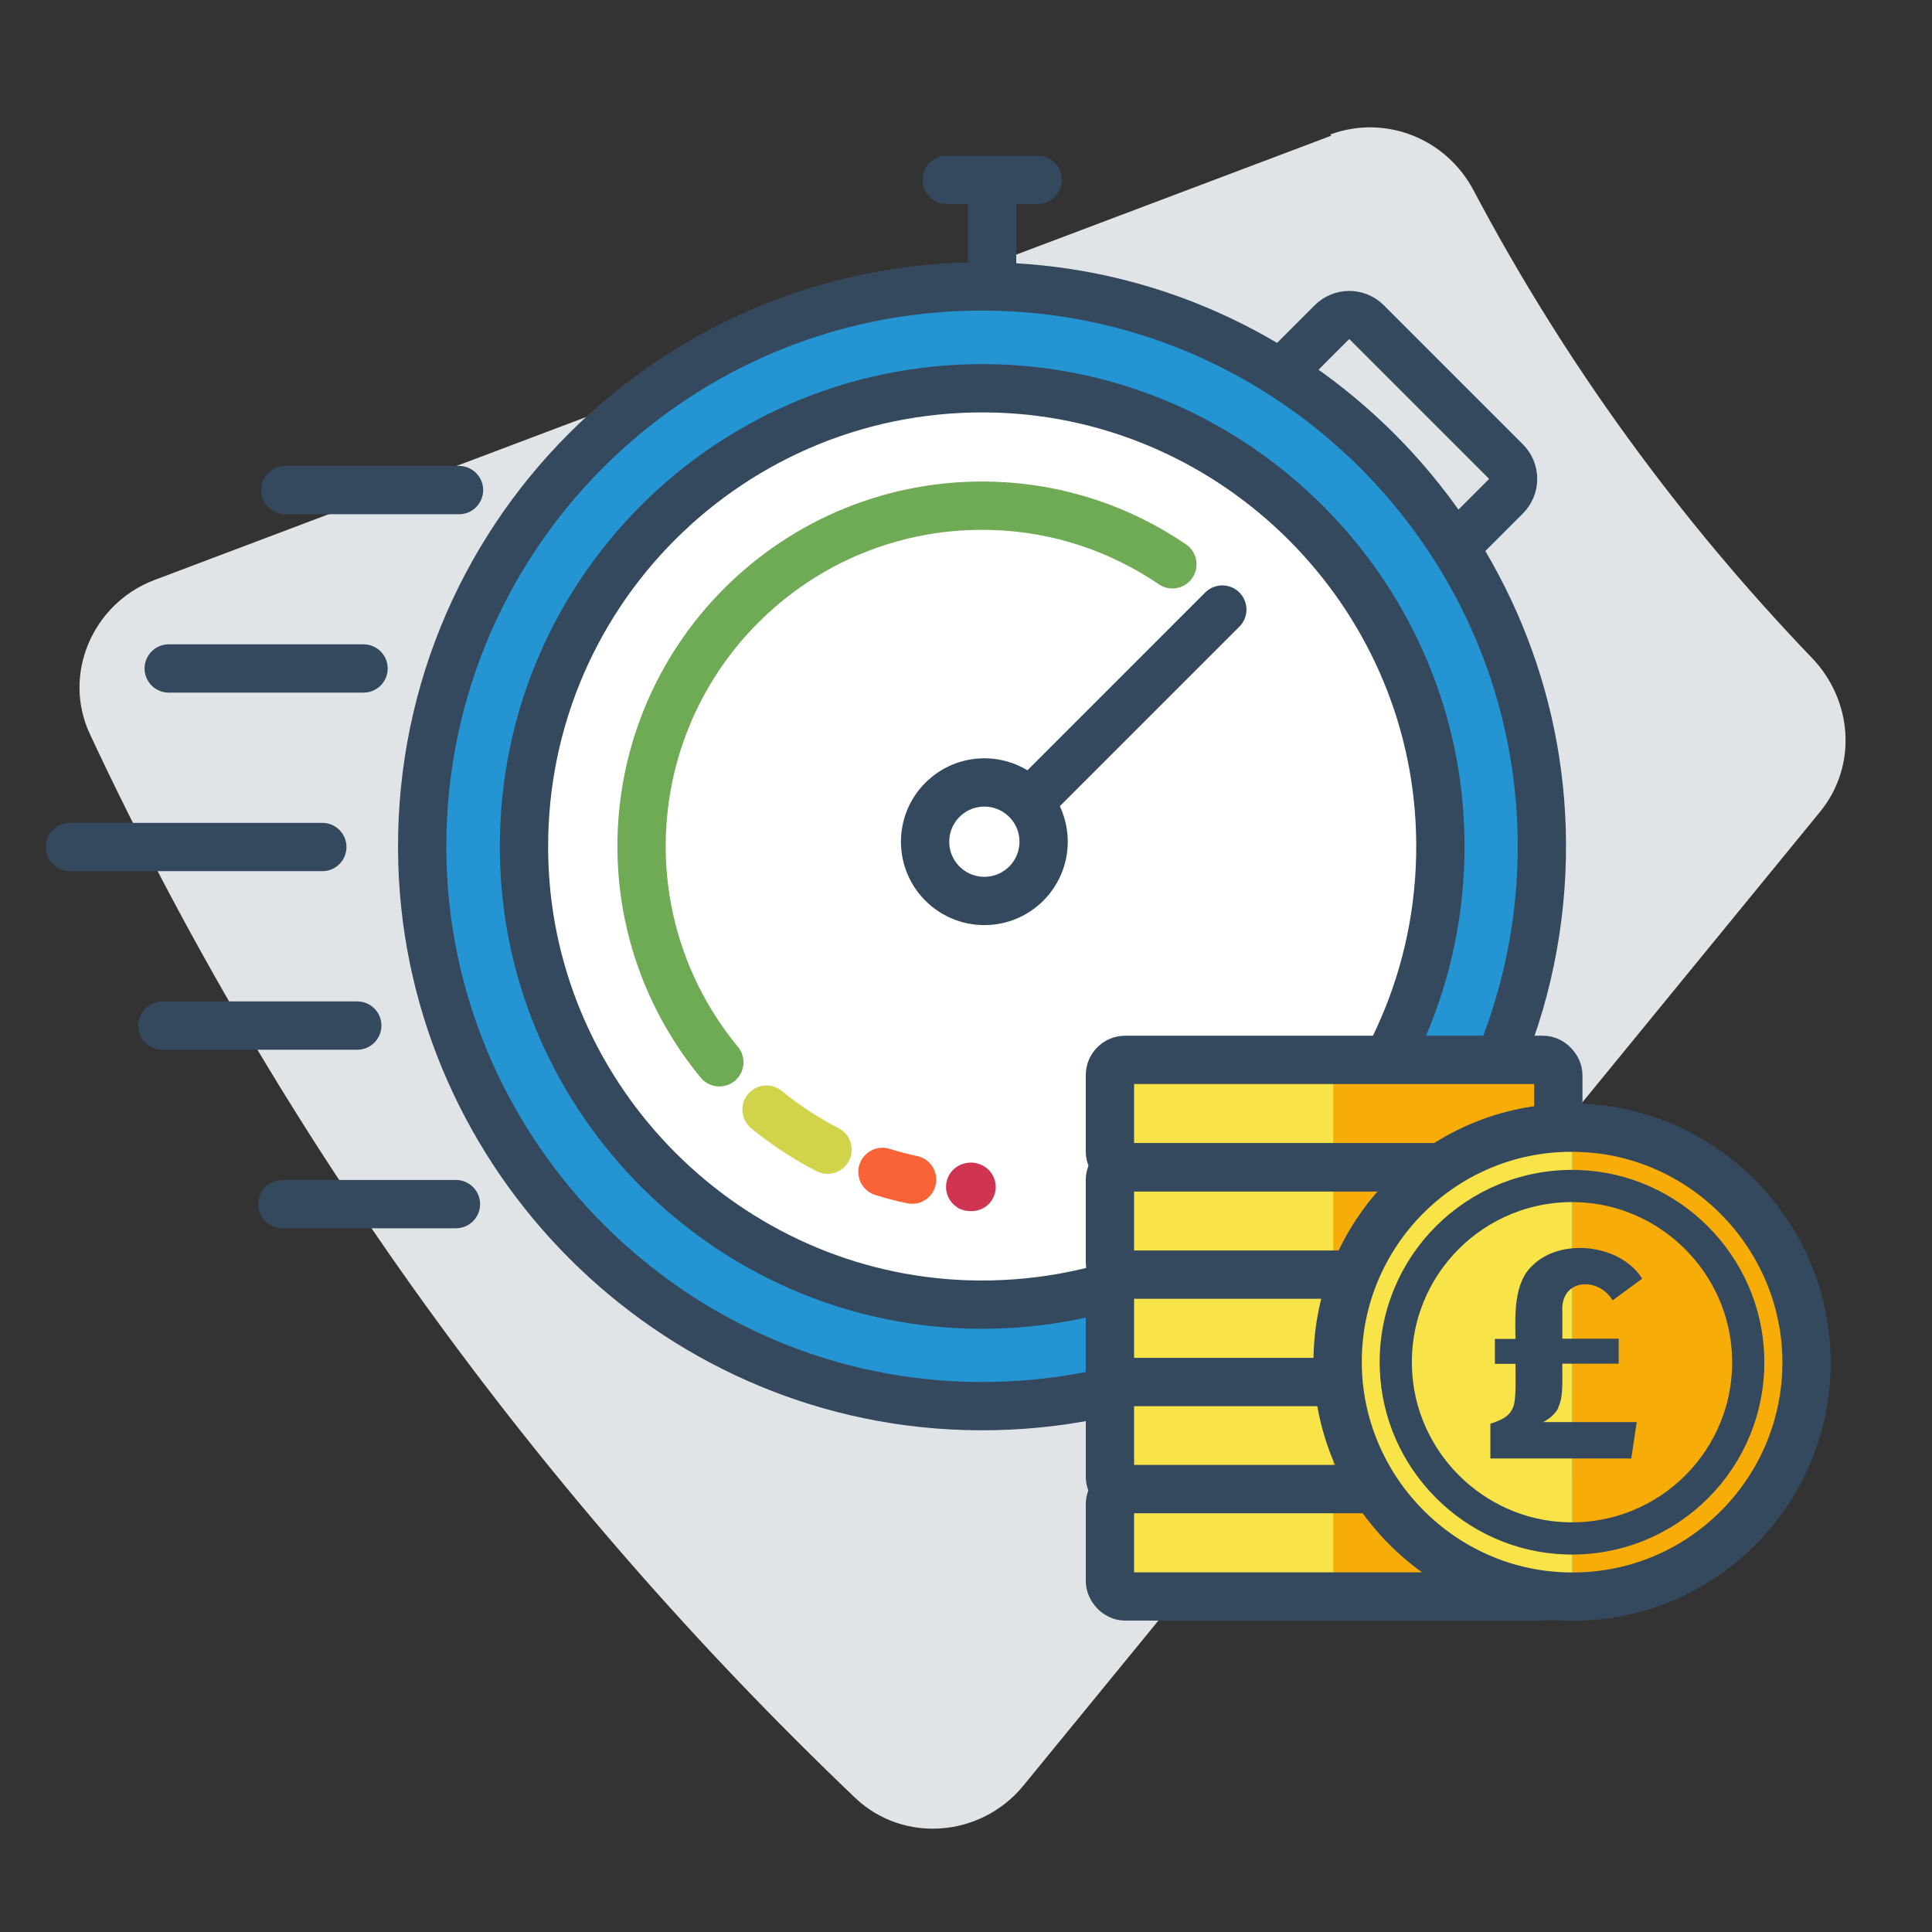
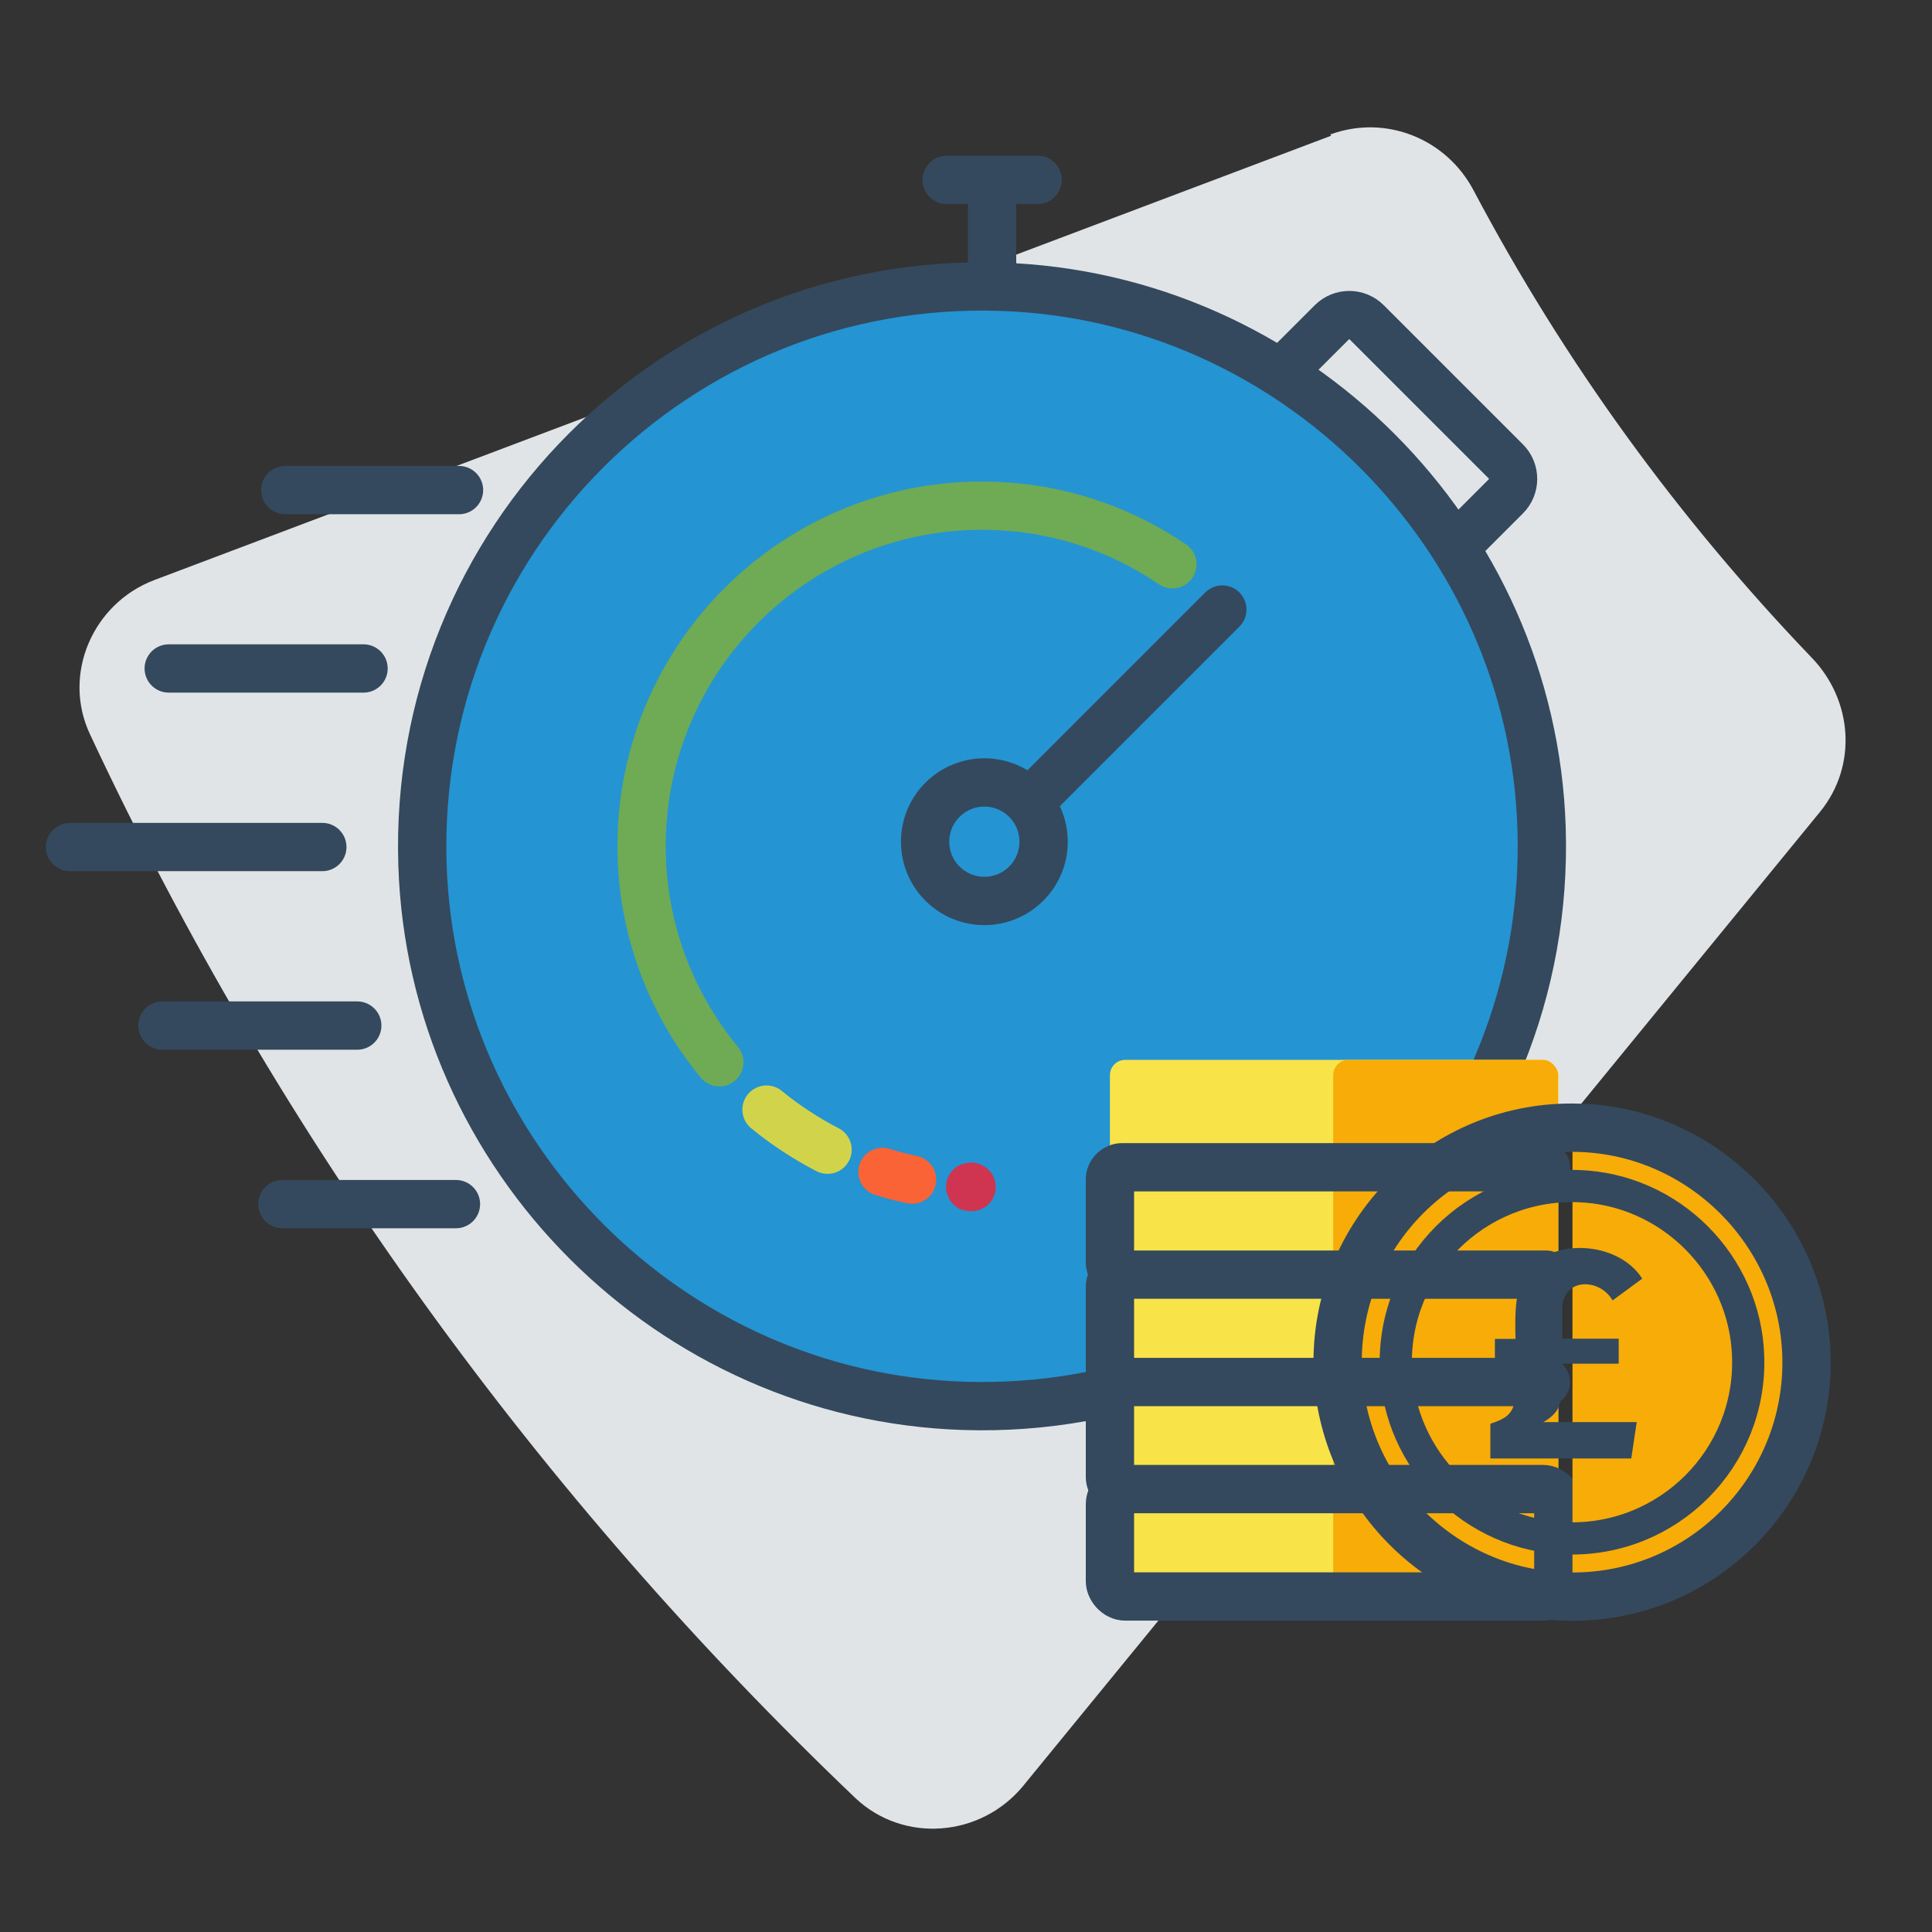
<svg xmlns="http://www.w3.org/2000/svg" id="Layer_1" version="1.1" viewBox="0 0 120 120">
  <rect x="0" y="0" width="120" height="120" fill="#333333" stroke="none" />
  <defs>
    <style>
      .st0 {
        fill: #f7ac08;
      }

      .st1 {
        fill: #e1e4e7;
      }

      .st2 {
        fill: #f8e349;
      }

      .st3, .st4, .st5, .st6, .st7, .st8, .st9, .st10 {
        stroke-linecap: round;
      }

      .st3, .st4, .st5, .st9 {
        stroke: #34495d;
        stroke-linejoin: round;
      }

      .st3, .st4, .st6, .st7, .st8, .st9, .st10 {
        stroke-width: 3px;
      }

      .st3, .st5, .st6, .st7, .st8, .st10 {
        fill: none;
      }

      .st11 {
        fill: #34495d;
      }

      .st4 {
        fill: #fff;
      }

      .st5 {
        stroke-width: 2px;
      }

      .st6 {
        stroke: #d1d44a;
      }

      .st6, .st7, .st8, .st10 {
        stroke-miterlimit: 10;
      }

      .st7 {
        stroke: #6faa55;
      }

      .st8 {
        stroke: #cf3550;
      }

      .st9 {
        fill: #2494d3;
      }

      .st10 {
        stroke: #f96335;
      }
    </style>
  </defs>
-   <path class="st1" d="M82.68,8.43L9.58,36.03c-3.82,1.45-5.75,5.87-3.98,9.6,11.71,25.04,27.93,47.36,47.54,66.06,2.98,2.81,7.76,2.43,10.39-.74l49.52-60.53c2.33-2.86,2.03-6.93-.53-9.58-8.24-8.59-15.33-18.31-20.98-28.99-1.69-3.23-5.46-4.76-8.91-3.5l.06.09h-.01Z" />
+   <path class="st1" d="M82.68,8.43L9.58,36.03c-3.82,1.45-5.75,5.87-3.98,9.6,11.71,25.04,27.93,47.36,47.54,66.06,2.98,2.81,7.76,2.43,10.39-.74l49.52-60.53c2.33-2.86,2.03-6.93-.53-9.58-8.24-8.59-15.33-18.31-20.98-28.99-1.69-3.23-5.46-4.76-8.91-3.5l.06.09Z" />
  <path class="st9" d="M95.75,51.43c.64,20.1-15.79,36.54-35.89,35.89-18.21-.58-33.04-15.41-33.62-33.62-.64-20.1,15.79-36.54,35.89-35.89,18.21.58,33.04,15.41,33.62,33.62Z" />
-   <path class="st4" d="M89.45,51.64c.53,16.46-12.92,29.9-29.38,29.38-14.9-.48-27.04-12.61-27.51-27.51-.53-16.46,12.92-29.9,29.38-29.38,14.9.48,27.04,12.61,27.51,27.51Z" />
  <path class="st3" d="M57.8,17.92" />
  <line class="st3" x1="61.62" y1="17.28" x2="61.62" y2="11.63" />
  <line class="st3" x1="64.45" y1="11.17" x2="58.8" y2="11.17" />
  <path class="st3" d="M80.07,22.67l2.65-2.65c.6-.6,1.57-.6,2.17,0l8.64,8.64c.6.6.6,1.57,0,2.17l-2.65,2.65" />
  <line class="st3" x1="28.51" y1="30.44" x2="17.72" y2="30.44" />
  <line class="st3" x1="22.58" y1="41.52" x2="10.48" y2="41.52" />
  <line class="st3" x1="22.19" y1="63.7" x2="10.09" y2="63.7" />
  <line class="st3" x1="28.32" y1="74.79" x2="17.54" y2="74.79" />
  <line class="st3" x1="20.02" y1="52.61" x2="4.35" y2="52.61" />
  <g>
    <path class="st7" d="M44.68,65.98c-2.88-3.49-4.66-7.91-4.82-12.72-.39-12.23,9.6-22.23,21.83-21.84,4.11.13,7.93,1.45,11.13,3.63" />
    <path class="st6" d="M51.4,71.41c-1.35-.7-2.62-1.53-3.79-2.49" />
    <path class="st10" d="M56.65,73.27c-.62-.13-1.24-.29-1.84-.48" />
    <path class="st8" d="M60.31,73.71c-.28,0,.23.03-.05.01" />
  </g>
  <line class="st3" x1="75.92" y1="37.86" x2="64.11" y2="49.67" />
  <circle class="st3" cx="61.14" cy="52.28" r="3.68" />
  <rect class="st2" x="68.94" y="65.83" width="27.85" height="33.2" rx=".95" ry=".95" />
  <rect class="st0" x="82.81" y="65.83" width="13.97" height="33.2" rx=".95" ry=".95" />
  <rect class="st3" x="68.94" y="92.49" width="27.85" height="6.67" rx=".95" ry=".95" />
  <path class="st3" d="M69.7,92.5c-.42,0-.76-.35-.76-.76v-5.14c0-.42.35-.76.76-.76h26.32" />
  <path class="st3" d="M69.7,85.83c-.42,0-.76-.35-.76-.76v-5.14c0-.42.35-.76.76-.76h26.32" />
  <path class="st3" d="M69.7,79.16c-.42,0-.76-.35-.76-.76v-5.14c0-.42.35-.76.76-.76h26.32" />
-   <rect class="st3" x="68.94" y="65.83" width="27.85" height="6.67" rx=".95" ry=".95" />
-   <path class="st2" d="M97.67,99.06c-8.03,0-14.54-6.51-14.54-14.54s6.51-14.54,14.54-14.54" />
  <path class="st0" d="M97.67,69.97c8.03,0,14.54,6.51,14.54,14.54s-6.51,14.54-14.54,14.54" />
  <path class="st3" d="M112.2,84.14c.27,8.42-6.61,15.31-15.02,15.02-7.63-.24-13.83-6.46-14.09-14.09-.27-8.42,6.61-15.31,15.02-15.02,7.63.24,13.83,6.46,14.09,14.09Z" />
  <path class="st5" d="M108.58,84.25c.21,6.33-4.97,11.5-11.3,11.3-5.73-.18-10.4-4.85-10.58-10.58-.21-6.33,4.97-11.5,11.3-11.3,5.73.18,10.4,4.85,10.58,10.58Z" />
  <path class="st11" d="M96.81,87.41c-.17.35-.48.66-.96.92h5.81l-.34,2.26h-8.75v-2.16c.76-.25,1.26-.48,1.46-1.17.15-.52.1-1.94.1-2.55h-1.28v-1.55h1.28c-.03-1.52-.1-3.49,1.04-4.54,1.72-1.75,5.46-1.38,6.83.8l-1.84,1.35c-.85-1.47-3.26-1.4-3.12.72v1.66h3.5v1.55h-3.5c-.02.74.09,2.1-.25,2.69v.02h0Z" />
</svg>